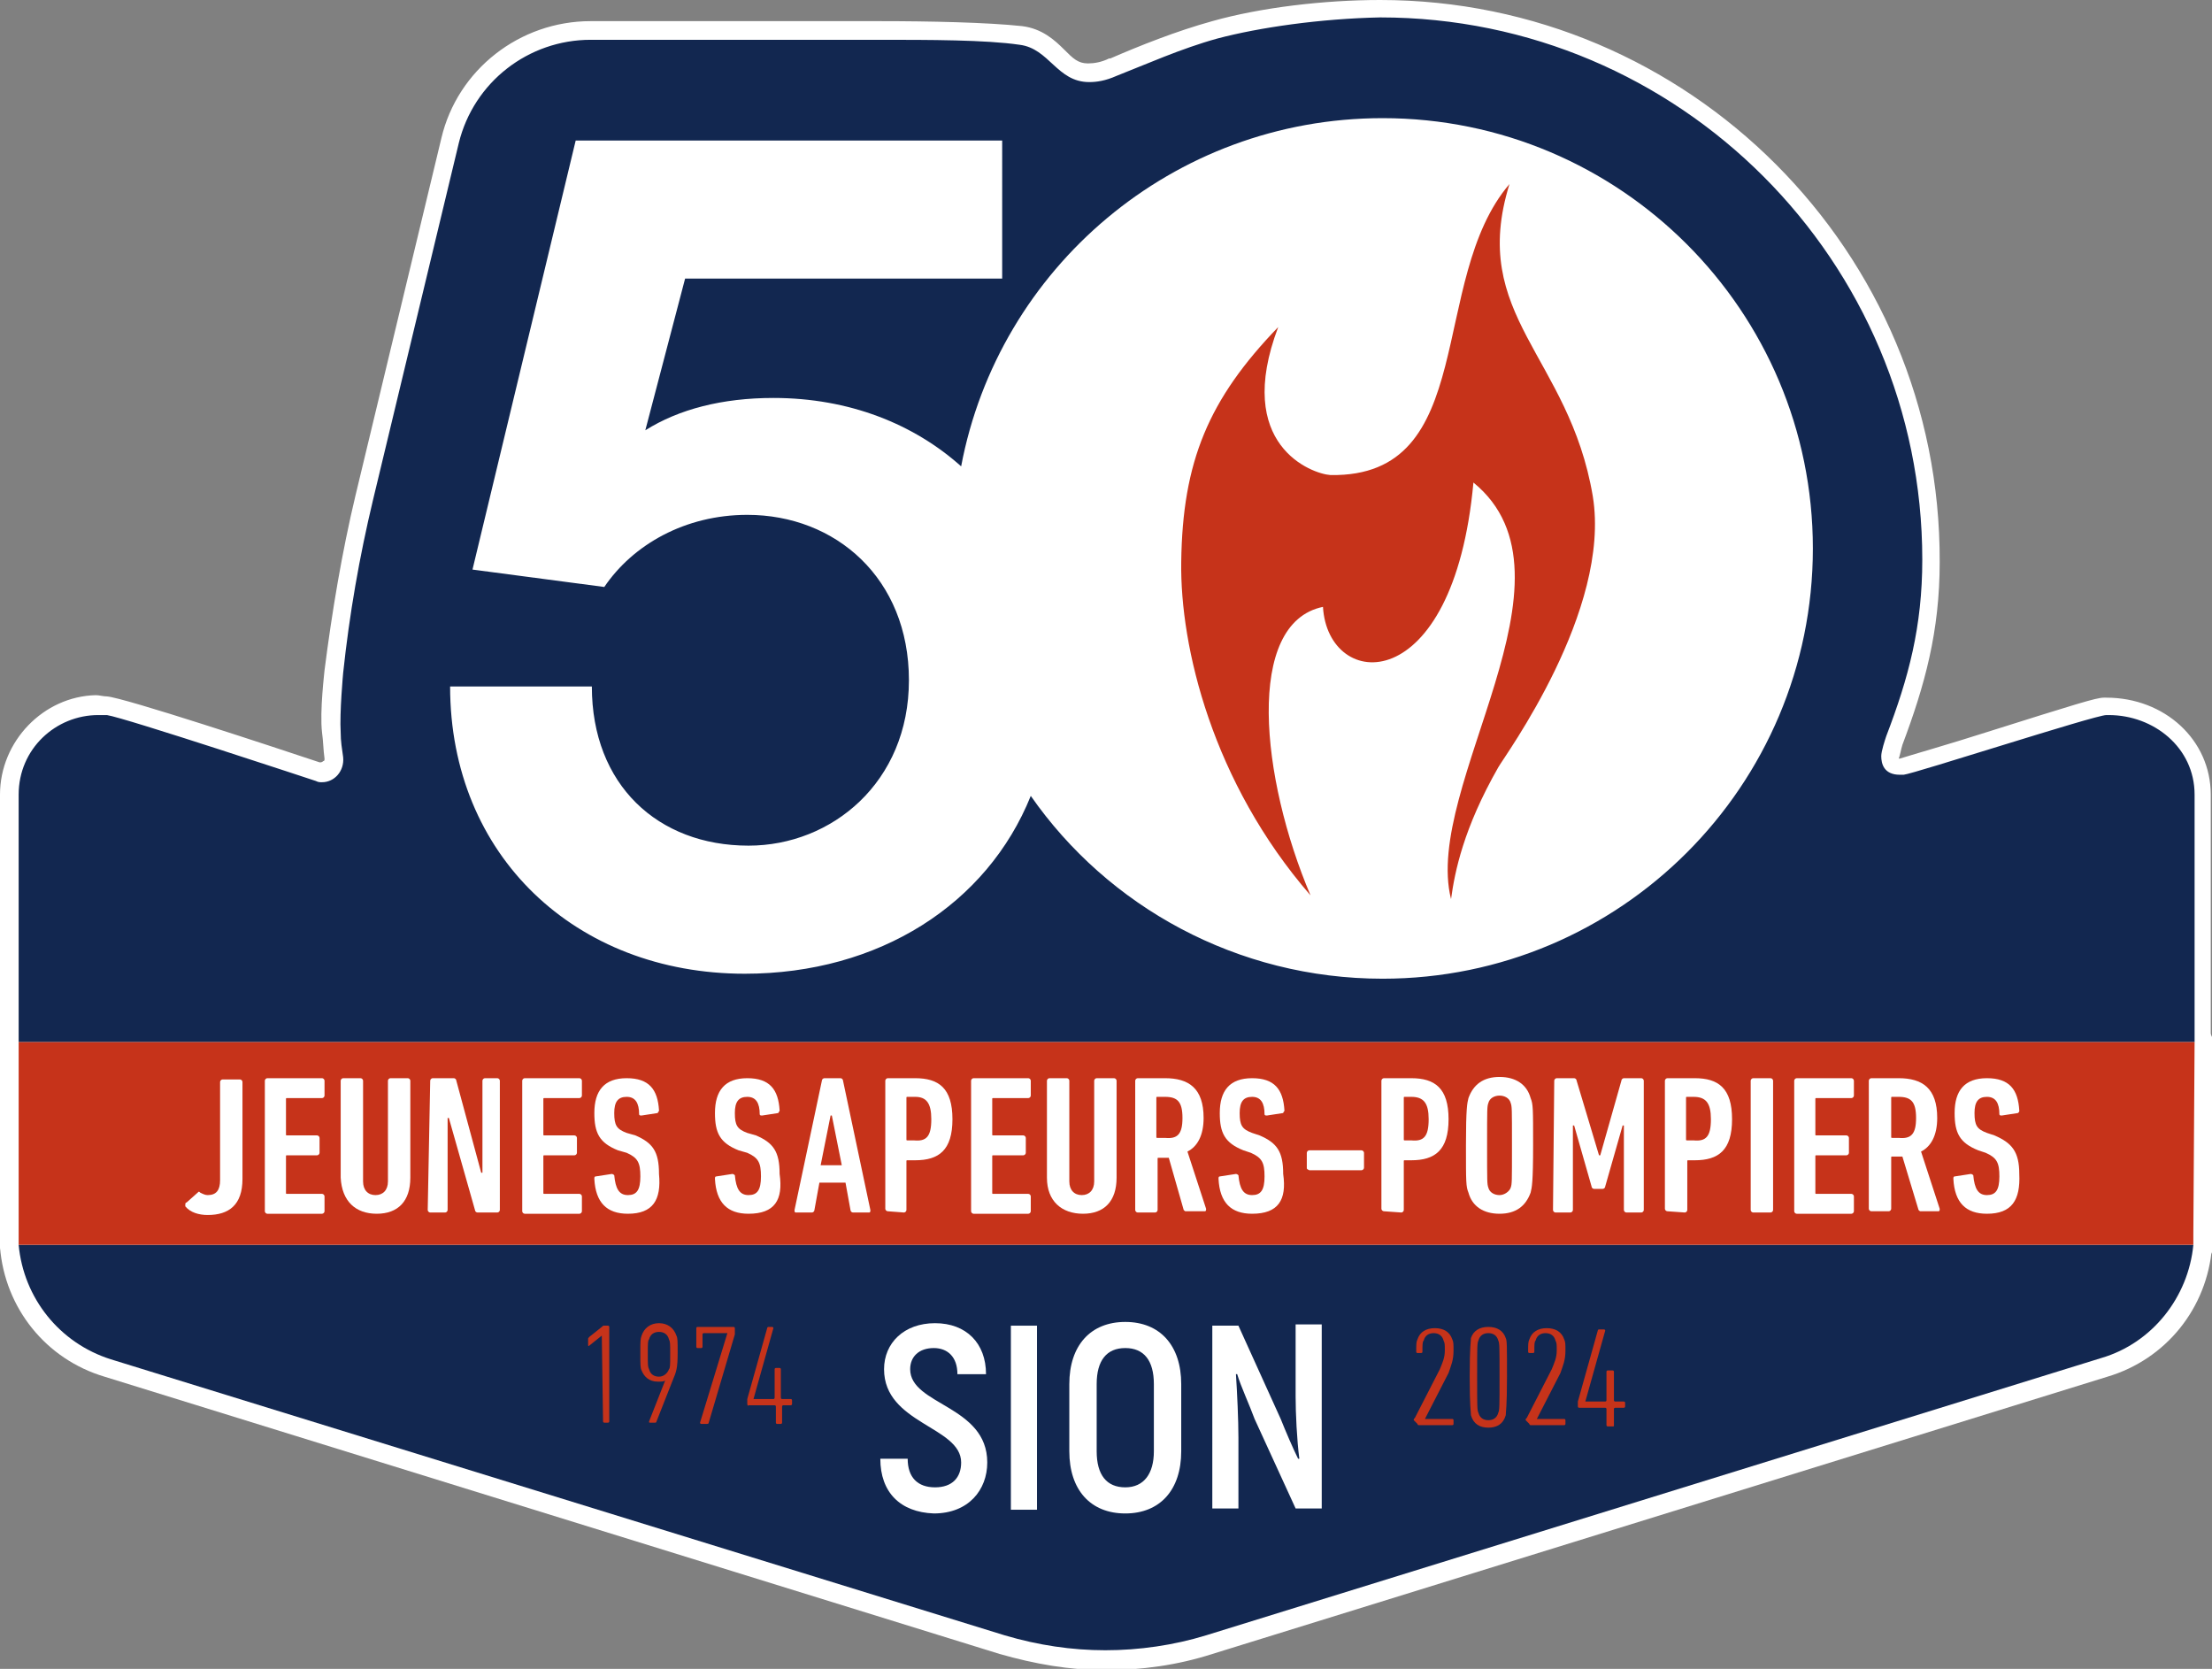
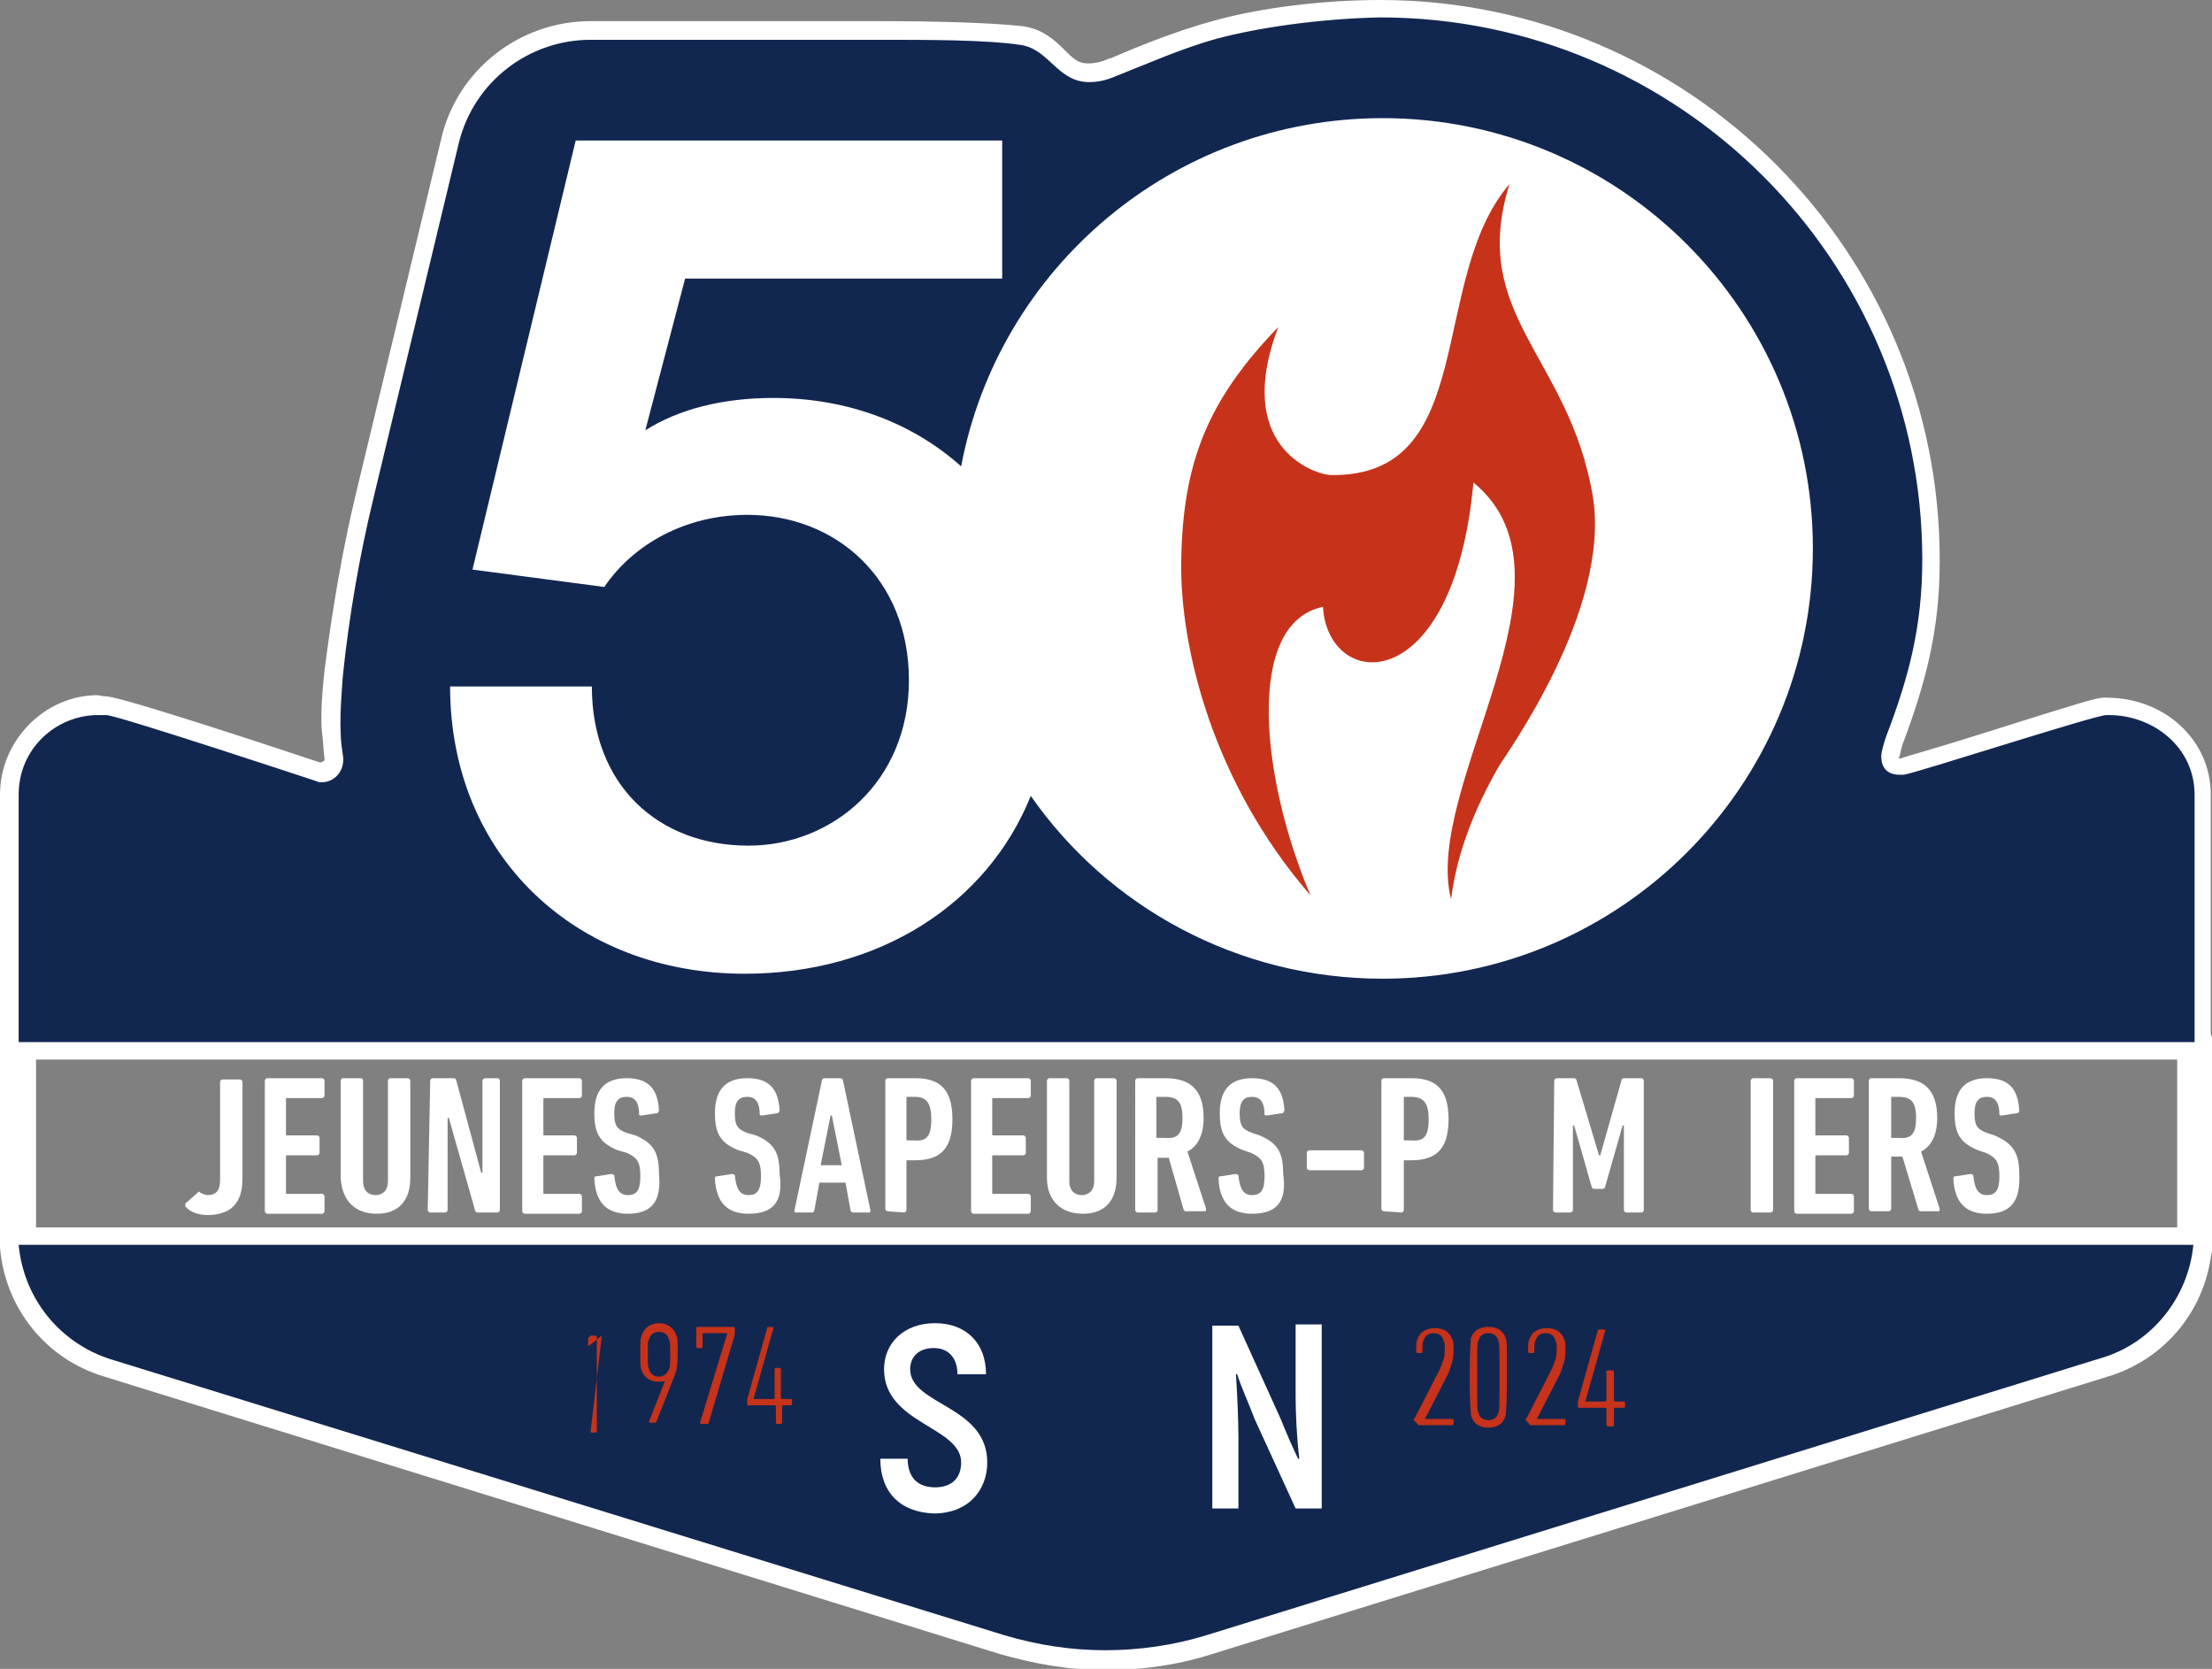
<svg xmlns="http://www.w3.org/2000/svg" version="1.1" id="Calque_1" x="0px" y="0px" viewBox="0 0 177.9 134.2" style="enable-background:new 0 0 177.9 134.2;" xml:space="preserve">
  <rect x="0" y="0" width="177.9" height="134.2" fill="#808080" stroke="none" />
  <style type="text/css">
	.st0{fill:#122750;}
	.st1{fill:#FFFFFF;}
	.st2{fill:#C6331A;}
</style>
  <g>
    <path class="st0" d="M1.5,100.9c-0.4,0-0.7-0.3-0.7-0.7c0-0.3,0-0.6,0-0.9V83.8c0-0.4,0.3-0.7,0.7-0.7l0,0c0.4,0,0.7,0.3,0.7,0.7   l0,16.3C2.2,100.5,1.9,100.8,1.5,100.9C1.5,100.9,1.5,100.9,1.5,100.9L1.5,100.9z" />
    <path class="st1" d="M1.5,83.8l0,16.3c0-0.3,0-0.6,0-0.9L1.5,83.8 M1.5,82.4L1.5,82.4C0.7,82.4,0,83,0,83.8v15.4c0,0.3,0,0.7,0,1   c0.1,0.8,0.7,1.3,1.4,1.3c0,0,0,0,0.1,0c0.8,0,1.4-0.7,1.4-1.4l0-16.3C2.9,83,2.2,82.4,1.5,82.4L1.5,82.4L1.5,82.4z" />
    <path class="st0" d="M176.4,100.9c-0.4,0-0.7-0.3-0.7-0.7l0-16.3c0-0.4,0.3-0.7,0.7-0.7l0,0c0.4,0,0.7,0.3,0.7,0.7v15.4   c0,0.3,0,0.7,0,1C177.1,100.6,176.8,100.8,176.4,100.9C176.4,100.8,176.4,100.8,176.4,100.9L176.4,100.9z" />
    <path class="st1" d="M176.5,83.8v15.4c0,0.3,0,0.6,0,0.9L176.5,83.8 M176.5,82.4c-0.8,0-1.4,0.7-1.4,1.4l0,16.3   c0,0.8,0.6,1.4,1.4,1.4c0,0,0,0,0.1,0c0.8,0,1.4-0.6,1.4-1.3c0-0.4,0-0.7,0-1V83.8C177.9,83,177.3,82.4,176.5,82.4L176.5,82.4   L176.5,82.4z" />
    <path class="st0" d="M1.5,84.6c-0.2,0-0.4-0.1-0.5-0.2c-0.1-0.1-0.2-0.3-0.2-0.5V63.9c0-3.9,3.2-7.1,7.1-7.1c0.3,0,0.5,0,0.8,0   c1.4,0.2,15.4,4.8,17,5.3c0.1,0,0.2,0,0.3,0c0.3,0,0.6-0.1,0.7-0.3c0.2-0.2,0.3-0.5,0.2-0.8c-0.1-0.7-0.2-1.4-0.2-2.1   c-0.1-1.6,0.2-4.8,0.2-4.9c0.5-4.7,1.3-9.4,2.4-14l6.9-28.7c1.3-5.2,5.9-8.9,11.3-8.9h23.2c4.1,0,8.6,0,11.4,0.4   c1.4,0.2,2.3,1,3,1.7c0.8,0.7,1.4,1.3,2.4,1.3c0.5,0,1.2-0.1,1.9-0.5c2.4-1,5.3-2.2,8.2-3c3.9-1.1,8.8-1.7,13.3-1.7   c24.5,0,44.4,19.9,44.4,44.3c0,5.5-1.2,9.8-3,14.5c-0.1,0.4-0.4,1.1-0.4,1.3c0,0.2,0,0.4,0.1,0.6c0.1,0.1,0.4,0.2,0.6,0.2   c0.1,0,0.1,0,0.2,0c0.4-0.1,3.9-1.2,7-2.1c6.6-2,8.8-2.7,9.3-2.7h0.2c4.3,0,7.6,3.1,7.6,7.1v19.9c0,0.2-0.1,0.4-0.2,0.5   c-0.1,0.1-0.3,0.2-0.5,0.2H1.5z" />
    <path class="st1" d="M111,1.4c24.1,0,43.6,19.6,43.6,43.6c0,5.4-1.1,9.5-2.9,14.2c-0.1,0.3-0.4,1.2-0.4,1.6c0,0.6,0.2,1.5,1.5,1.5   c0.1,0,0.2,0,0.3,0c0.9-0.1,15.4-4.8,16.3-4.8c0.1,0,0.1,0,0.2,0c3.6,0,6.9,2.6,6.9,6.4v19.9H1.5V63.9c0-3.7,3-6.4,6.4-6.4   c0.2,0,0.5,0,0.7,0c1.4,0.2,16.8,5.3,16.8,5.3c0.2,0.1,0.3,0.1,0.5,0.1c1,0,1.8-0.9,1.7-2c-0.1-0.7-0.2-1.3-0.2-2   c-0.1-1.6,0.2-4.8,0.2-4.8c0.5-4.7,1.3-9.3,2.4-13.9l6.9-28.7c1.2-4.9,5.6-8.3,10.6-8.3h23.2c4,0,8.6,0,11.3,0.4c2.4,0.3,3,3,5.6,3   c0.6,0,1.3-0.1,2.2-0.5c2.3-0.9,5.2-2.2,8.1-3C101.3,2.2,106.2,1.5,111,1.4 M111,0c-4.5,0-9.6,0.6-13.5,1.7c-2.9,0.8-5.9,2-8.2,3   l-0.1,0C88.6,5,88,5.1,87.5,5.1c-0.8,0-1.2-0.4-1.9-1.1c-0.8-0.8-1.8-1.7-3.4-1.9c-2.8-0.3-7.4-0.4-11.5-0.4H47.5   c-5.7,0-10.7,3.9-12,9.4l-6.9,28.7c-1.1,4.6-1.9,9.4-2.5,14.1c0,0.1-0.4,3.3-0.2,5c0.1,0.7,0.1,1.4,0.2,2.1c0,0.1,0,0.2-0.1,0.2   c0,0-0.1,0.1-0.2,0.1c0,0-0.1,0-0.1,0c-3.6-1.2-15.7-5.2-17.1-5.3c-0.3,0-0.6-0.1-0.9-0.1C3.5,56,0,59.6,0,63.9v19.9   c0,0.4,0.2,0.8,0.4,1c0.3,0.3,0.6,0.4,1,0.4h175c0.4,0,0.8-0.2,1-0.4c0.3-0.3,0.4-0.6,0.4-1V63.9c0-4.4-3.7-7.8-8.4-7.8h-0.2   c-0.6,0-2.2,0.5-9.5,2.8c-2.8,0.9-6.3,1.9-6.9,2.1c0,0-0.1,0-0.1,0c0,0,0,0,0,0c0.1-0.2,0.2-0.8,0.3-1.1c1.8-4.8,3-9.1,3-14.7   C156.1,20.2,135.8,0,111,0L111,0L111,0z" />
    <path class="st0" d="M88.9,133.5c-2.8,0-5.6-0.4-8.3-1.2L8.7,110c-4.4-1.4-7.5-5.2-7.9-9.8c0-0.2,0-0.4,0.2-0.6s0.3-0.2,0.5-0.2   h174.9c0.2,0,0.4,0.1,0.5,0.2c0.1,0.2,0.2,0.3,0.2,0.6c-0.4,4.6-3.5,8.4-7.9,9.8l-72,22.3C94.5,133.1,91.7,133.5,88.9,133.5   L88.9,133.5L88.9,133.5z" />
    <path class="st1" d="M176.4,100.1c-0.4,4.2-3.3,7.9-7.4,9.1l-72,22.3c-2.6,0.8-5.4,1.2-8.1,1.2s-5.4-0.4-8.1-1.2L8.9,109.3   c-4.1-1.3-7-4.9-7.4-9.2L176.4,100.1 M176.4,98.7H1.5c-0.4,0-0.8,0.2-1.1,0.5c-0.3,0.3-0.4,0.7-0.4,1.1c0.4,4.9,3.7,9,8.4,10.4   L80.4,133c2.8,0.8,5.6,1.3,8.5,1.3s5.8-0.4,8.6-1.3l72-22.3c4.7-1.4,8-5.5,8.4-10.4c0-0.4-0.1-0.8-0.4-1.1   C177.2,98.9,176.8,98.7,176.4,98.7L176.4,98.7L176.4,98.7z" />
-     <path class="st2" d="M176.5,83.8H1.5v15.4c0,0.3,0,0.6,0,0.9h174.9c0-0.3,0-0.6,0-0.9L176.5,83.8L176.5,83.8z" />
    <path class="st1" d="M111.2,9.5c-16.9,0-30.9,12.1-33.9,28c-3.8-3.4-9-5.5-15.1-5.5c-4.1,0-7.6,0.9-10.3,2.6l3.2-12.2h25.5V11.3   H46.3L38,45.8l10.6,1.4c2.3-3.4,6.5-5.8,11.5-5.8c7.1,0,13,5.1,13,13.3S66.9,68,60.2,68c-7.3,0-12.6-4.9-12.6-12.8H36.2   c0,13.6,10.1,23.1,23.7,23.1c10.8,0,19.5-5.6,23-14.3c6.2,8.9,16.6,14.7,28.3,14.7c19.1,0,34.6-15.5,34.6-34.6S130.3,9.5,111.2,9.5   L111.2,9.5z" />
    <path class="st2" d="M121.4,14.8c-3.3,10.6,4.8,13.8,6.7,25.1c1.5,9.2-7.1,20.9-7.6,21.8c-2.8,4.9-3.5,8.4-3.8,10.6   c-2.3-9.1,11.1-25.9,1.8-33.5c-1.6,17.5-11.7,16.8-12.1,10c-6.3,1.3-5,13.8-1,23.2c-7.9-9.1-10.5-20-10.4-26.8   c0.1-8.1,2.2-13.1,7.8-18.9c-3.6,9.5,2.7,11.8,4.2,11.9C119,38.4,114.8,22.5,121.4,14.8L121.4,14.8z" />
    <path class="st1" d="M70.8,117.3h2.2c0,1.5,0.8,2.3,2.2,2.3c1.4,0,2.1-0.8,2.1-2c0-2.9-6.2-3.1-6.2-7.5c0-2.1,1.6-3.7,4.1-3.7   s4.1,1.6,4.1,4.1H77c0-1.4-0.8-2.1-1.9-2.1c-1.2,0-1.9,0.7-1.9,1.7c0,2.9,6.2,2.9,6.2,7.5c0,2.2-1.5,4.1-4.3,4.1   C72.4,121.6,70.8,120,70.8,117.3L70.8,117.3z" />
-     <path class="st1" d="M81.3,106.6h2.1v14.8h-2.1V106.6z" />
-     <path class="st1" d="M86,116.7v-5.4c0-3.1,1.7-5,4.5-5s4.5,1.9,4.5,5v5.4c0,3.1-1.7,5-4.5,5S86,119.8,86,116.7z M92.8,116.7v-5.4   c0-1.9-0.8-2.9-2.3-2.9s-2.3,1-2.3,2.9v5.4c0,1.9,0.8,2.9,2.3,2.9S92.8,118.5,92.8,116.7z" />
    <path class="st1" d="M97.5,106.6h2.1l3.4,7.5c0.4,1,1,2.4,1.4,3.2l0.1,0c-0.2-1.5-0.3-3.7-0.3-5v-5.8h2.1v14.8h-2.1l-3.3-7.2   c-0.4-1.1-1.1-2.6-1.4-3.6l-0.1,0c0.1,1.5,0.2,3.7,0.2,5.1v5.7h-2.1V106.6L97.5,106.6z" />
-     <path class="st2" d="M48.4,107.4L48.4,107.4l-1,0.8c-0.1,0.1-0.1,0-0.1-0.1v-0.4c0-0.1,0-0.1,0.1-0.2l1-0.8   c0.1-0.1,0.1-0.1,0.2-0.1h0.3c0.1,0,0.1,0.1,0.1,0.1v7.6c0,0.1-0.1,0.1-0.1,0.1h-0.3c-0.1,0-0.1-0.1-0.1-0.1L48.4,107.4L48.4,107.4   z" />
+     <path class="st2" d="M48.4,107.4L48.4,107.4l-1,0.8c-0.1,0.1-0.1,0-0.1-0.1v-0.4c0-0.1,0-0.1,0.1-0.2c0.1-0.1,0.1-0.1,0.2-0.1h0.3c0.1,0,0.1,0.1,0.1,0.1v7.6c0,0.1-0.1,0.1-0.1,0.1h-0.3c-0.1,0-0.1-0.1-0.1-0.1L48.4,107.4L48.4,107.4   z" />
    <path class="st2" d="M53.5,111L53.5,111c-0.1,0.1-0.3,0.1-0.6,0.1c-0.7,0-1.1-0.4-1.3-0.9c-0.1-0.2-0.1-0.4-0.1-1.4s0-1.1,0.1-1.4   c0.2-0.6,0.7-1,1.4-1s1.2,0.4,1.4,1c0.1,0.2,0.1,0.4,0.1,1.4c0,1.2-0.1,1.5-0.4,2.2l-1.3,3.3c0,0.1-0.1,0.1-0.1,0.1h-0.4   c-0.1,0-0.1,0-0.1-0.1L53.5,111L53.5,111z M53.8,110.1c0.1-0.1,0.1-0.3,0.1-1.2s0-1-0.1-1.2c-0.1-0.4-0.4-0.6-0.8-0.6   s-0.7,0.2-0.8,0.6c-0.1,0.1-0.1,0.3-0.1,1.2s0,1,0.1,1.2c0.1,0.4,0.4,0.6,0.8,0.6S53.7,110.4,53.8,110.1z" />
    <path class="st2" d="M58.5,107.2L58.5,107.2l-1.9,0c0,0-0.1,0-0.1,0.1v1c0,0.1-0.1,0.1-0.1,0.1h-0.3c-0.1,0-0.1-0.1-0.1-0.1v-1.5   c0-0.1,0.1-0.1,0.1-0.1H59c0.1,0,0.1,0.1,0.1,0.1v0.3c0,0.1,0,0.1,0,0.2l-2.1,7.1c0,0.1-0.1,0.1-0.2,0.1h-0.4   c-0.1,0-0.1-0.1-0.1-0.1L58.5,107.2L58.5,107.2z" />
    <path class="st2" d="M60.1,112.9v-0.3c0,0,0-0.1,0-0.1l1.6-5.7c0-0.1,0.1-0.1,0.1-0.1h0.3c0.1,0,0.1,0.1,0.1,0.1l-1.6,5.7v0h1.6   c0,0,0.1,0,0.1-0.1v-2.3c0-0.1,0.1-0.1,0.1-0.1h0.3c0.1,0,0.1,0.1,0.1,0.1v2.3c0,0,0,0.1,0.1,0.1h0.7c0.1,0,0.1,0.1,0.1,0.1v0.3   c0,0.1-0.1,0.1-0.1,0.1H63c0,0-0.1,0-0.1,0.1v1.3c0,0.1-0.1,0.1-0.1,0.1h-0.3c-0.1,0-0.1-0.1-0.1-0.1v-1.3c0,0,0-0.1-0.1-0.1h-2.1   C60.2,113.1,60.1,113,60.1,112.9L60.1,112.9z" />
    <path class="st2" d="M113.7,114.2c0-0.1,0-0.1,0.1-0.2l2-3.9c0.2-0.5,0.4-0.9,0.4-1.5c0-0.5,0-0.6-0.1-0.8   c-0.1-0.4-0.4-0.6-0.8-0.6s-0.7,0.2-0.8,0.6c-0.1,0.1-0.1,0.3-0.1,0.9c0,0.1-0.1,0.1-0.1,0.1l-0.3,0c-0.1,0-0.1-0.1-0.1-0.1   c0-0.6,0-0.8,0.1-1c0.2-0.6,0.7-0.9,1.4-0.9s1.2,0.3,1.4,0.9c0.1,0.2,0.1,0.4,0.1,0.9c0,0.8-0.2,1.2-0.4,1.8l-1.9,3.7l0,0l2.2,0   c0.1,0,0.1,0.1,0.1,0.1v0.3c0,0.1-0.1,0.1-0.1,0.1h-2.7c-0.1,0-0.1-0.1-0.1-0.1L113.7,114.2L113.7,114.2z" />
    <path class="st2" d="M118.2,110.7c0-2.5,0.1-2.8,0.1-3.1c0.2-0.6,0.7-0.9,1.4-0.9s1.2,0.3,1.4,0.9c0.1,0.2,0.1,0.6,0.1,3.1   s-0.1,2.8-0.1,3.1c-0.2,0.7-0.7,1-1.4,1s-1.2-0.3-1.4-1C118.3,113.5,118.2,113.2,118.2,110.7z M119.7,114.2c0.4,0,0.7-0.2,0.8-0.6   c0.1-0.2,0.1-0.5,0.1-2.9s0-2.7-0.1-2.9c-0.1-0.4-0.4-0.6-0.8-0.6s-0.7,0.2-0.8,0.6c-0.1,0.2-0.1,0.5-0.1,2.9s0,2.7,0.1,2.9   C119,114,119.3,114.2,119.7,114.2z" />
    <path class="st2" d="M122.7,114.2c0-0.1,0-0.1,0.1-0.2l2-3.9c0.2-0.5,0.4-0.9,0.4-1.5c0-0.5,0-0.6-0.1-0.8   c-0.1-0.4-0.4-0.6-0.8-0.6s-0.7,0.2-0.8,0.6c-0.1,0.1-0.1,0.3-0.1,0.9c0,0.1-0.1,0.1-0.1,0.1l-0.3,0c-0.1,0-0.1-0.1-0.1-0.1   c0-0.6,0-0.8,0.1-1c0.2-0.6,0.7-0.9,1.4-0.9s1.2,0.3,1.4,0.9c0.1,0.2,0.1,0.4,0.1,0.9c0,0.8-0.2,1.2-0.4,1.8l-1.9,3.7l0,0l2.2,0   c0.1,0,0.1,0.1,0.1,0.1v0.3c0,0.1-0.1,0.1-0.1,0.1h-2.7c-0.1,0-0.1-0.1-0.1-0.1L122.7,114.2L122.7,114.2z" />
    <path class="st2" d="M126.9,113.1v-0.3c0,0,0-0.1,0-0.1l1.6-5.7c0-0.1,0.1-0.1,0.1-0.1h0.4c0.1,0,0.1,0.1,0.1,0.1l-1.6,5.7v0h1.6   c0,0,0.1,0,0.1-0.1v-2.3c0-0.1,0.1-0.1,0.1-0.1h0.4c0.1,0,0.1,0.1,0.1,0.1v2.3c0,0,0,0.1,0.1,0.1h0.7c0.1,0,0.1,0.1,0.1,0.1v0.3   c0,0.1-0.1,0.1-0.1,0.1h-0.7c0,0-0.1,0-0.1,0.1v1.3c0,0.1,0,0.1-0.1,0.1h-0.4c-0.1,0-0.1-0.1-0.1-0.1v-1.3c0,0,0-0.1-0.1-0.1H127   C127,113.2,126.9,113.2,126.9,113.1L126.9,113.1z" />
    <path class="st1" d="M15,96.7l0.9-0.8c0.1-0.1,0.1-0.1,0.2,0c0.2,0.1,0.4,0.2,0.6,0.2c0.7,0,1-0.4,1-1.2v-7.9   c0-0.1,0.1-0.2,0.2-0.2h1.4c0.1,0,0.2,0.1,0.2,0.2v7.8c0,2.1-1.1,2.9-2.8,2.9c-0.7,0-1.4-0.2-1.8-0.7C14.9,96.8,14.9,96.7,15,96.7   L15,96.7z" />
    <path class="st1" d="M21.3,86.9c0-0.1,0.1-0.2,0.2-0.2h4.4c0.1,0,0.2,0.1,0.2,0.2v1.2c0,0.1-0.1,0.2-0.2,0.2h-2.8   c-0.1,0-0.1,0-0.1,0.1v2.8c0,0.1,0,0.1,0.1,0.1h2.4c0.1,0,0.2,0.1,0.2,0.2v1.2c0,0.1-0.1,0.2-0.2,0.2h-2.4c-0.1,0-0.1,0-0.1,0.1   v2.9c0,0.1,0,0.1,0.1,0.1h2.8c0.1,0,0.2,0.1,0.2,0.2v1.2c0,0.1-0.1,0.2-0.2,0.2h-4.4c-0.1,0-0.2-0.1-0.2-0.2V86.9L21.3,86.9z" />
    <path class="st1" d="M27.4,94.7v-7.8c0-0.1,0.1-0.2,0.2-0.2H29c0.1,0,0.2,0.1,0.2,0.2v8.1c0,0.7,0.4,1.1,1,1.1s1-0.4,1-1.1v-8.1   c0-0.1,0.1-0.2,0.2-0.2h1.4c0.1,0,0.2,0.1,0.2,0.2v7.8c0,1.9-1,2.9-2.7,2.9S27.5,96.6,27.4,94.7L27.4,94.7z" />
    <path class="st1" d="M34.6,86.9c0-0.1,0.1-0.2,0.2-0.2h1.7c0.1,0,0.2,0.1,0.2,0.2l2,7.4h0.1v-7.4c0-0.1,0.1-0.2,0.2-0.2H40   c0.1,0,0.2,0.1,0.2,0.2v10.4c0,0.1-0.1,0.2-0.2,0.2h-1.6c-0.1,0-0.2-0.1-0.2-0.2l-2.1-7.4h-0.1v7.4c0,0.1-0.1,0.2-0.2,0.2h-1.2   c-0.1,0-0.2-0.1-0.2-0.2L34.6,86.9L34.6,86.9z" />
    <path class="st1" d="M42,86.9c0-0.1,0.1-0.2,0.2-0.2h4.4c0.1,0,0.2,0.1,0.2,0.2v1.2c0,0.1-0.1,0.2-0.2,0.2h-2.8   c-0.1,0-0.1,0-0.1,0.1v2.8c0,0.1,0,0.1,0.1,0.1h2.4c0.1,0,0.2,0.1,0.2,0.2v1.2c0,0.1-0.1,0.2-0.2,0.2h-2.4c-0.1,0-0.1,0-0.1,0.1   v2.9c0,0.1,0,0.1,0.1,0.1h2.8c0.1,0,0.2,0.1,0.2,0.2v1.2c0,0.1-0.1,0.2-0.2,0.2h-4.4c-0.1,0-0.2-0.1-0.2-0.2V86.9L42,86.9z" />
    <path class="st1" d="M50.5,97.6c-1.7,0-2.6-0.9-2.7-2.8c0-0.1,0-0.2,0.1-0.2l1.3-0.2c0.1,0,0.2,0.1,0.2,0.1   c0.1,1.1,0.4,1.6,1.1,1.6c0.7,0,1-0.4,1-1.5s-0.2-1.5-1.1-1.9l-0.7-0.2c-1.5-0.6-1.9-1.4-1.9-3c0-1.8,0.8-2.8,2.6-2.8   s2.5,0.9,2.6,2.6c0,0.1-0.1,0.1-0.1,0.2l-1.3,0.2c-0.1,0-0.2,0-0.2-0.1c0-0.9-0.3-1.4-1-1.4s-1,0.4-1,1.3c0,1,0.2,1.3,1,1.6   l0.7,0.2c1.4,0.6,1.9,1.3,1.9,3.1C53.2,96.5,52.5,97.6,50.5,97.6L50.5,97.6z" />
    <path class="st1" d="M60.2,97.6c-1.7,0-2.6-0.9-2.7-2.8c0-0.1,0-0.2,0.1-0.2l1.3-0.2c0.1,0,0.2,0.1,0.2,0.1   c0.1,1.1,0.4,1.6,1.1,1.6c0.7,0,1-0.4,1-1.5s-0.2-1.5-1.1-1.9l-0.7-0.2c-1.5-0.6-1.9-1.4-1.9-3c0-1.8,0.8-2.8,2.6-2.8   s2.5,0.9,2.6,2.6c0,0.1-0.1,0.1-0.1,0.2l-1.3,0.2c-0.1,0-0.2,0-0.2-0.1c0-0.9-0.3-1.4-1-1.4s-1,0.4-1,1.3c0,1,0.2,1.3,1,1.6   l0.7,0.2c1.4,0.6,1.9,1.3,1.9,3.1C63,96.5,62.3,97.6,60.2,97.6L60.2,97.6z" />
    <path class="st1" d="M66.1,86.9c0-0.1,0.1-0.2,0.2-0.2h1.3c0.1,0,0.2,0.1,0.2,0.2L70,97.3c0,0.1,0,0.2-0.1,0.2h-1.3   c-0.1,0-0.2-0.1-0.2-0.2L68,95.1h-2.1l-0.4,2.2c0,0.1-0.1,0.2-0.2,0.2h-1.3c-0.1,0-0.1-0.1-0.1-0.2L66.1,86.9L66.1,86.9z    M67.7,93.7l-0.8-4h-0.1l-0.8,4H67.7L67.7,93.7z" />
    <path class="st1" d="M71.4,97.4c-0.1,0-0.2-0.1-0.2-0.2V86.9c0-0.1,0.1-0.2,0.2-0.2h2.2c1.9,0,3,0.8,3,3.3s-1.1,3.3-3,3.3H73   c-0.1,0-0.1,0-0.1,0.1v3.9c0,0.1-0.1,0.2-0.2,0.2L71.4,97.4L71.4,97.4z M74.9,90c0-1.3-0.4-1.8-1.3-1.8H73c-0.1,0-0.1,0-0.1,0.1   v3.3c0,0.1,0,0.1,0.1,0.1h0.5C74.5,91.8,74.9,91.4,74.9,90L74.9,90z" />
    <path class="st1" d="M78.1,86.9c0-0.1,0.1-0.2,0.2-0.2h4.4c0.1,0,0.2,0.1,0.2,0.2v1.2c0,0.1-0.1,0.2-0.2,0.2h-2.8   c-0.1,0-0.1,0-0.1,0.1v2.8c0,0.1,0,0.1,0.1,0.1h2.4c0.1,0,0.2,0.1,0.2,0.2v1.2c0,0.1-0.1,0.2-0.2,0.2h-2.4c-0.1,0-0.1,0-0.1,0.1   v2.9c0,0.1,0,0.1,0.1,0.1h2.8c0.1,0,0.2,0.1,0.2,0.2v1.2c0,0.1-0.1,0.2-0.2,0.2h-4.4c-0.1,0-0.2-0.1-0.2-0.2V86.9L78.1,86.9z" />
    <path class="st1" d="M84.2,94.7v-7.8c0-0.1,0.1-0.2,0.2-0.2h1.4c0.1,0,0.2,0.1,0.2,0.2v8.1c0,0.7,0.4,1.1,1,1.1s1-0.4,1-1.1v-8.1   c0-0.1,0.1-0.2,0.2-0.2h1.4c0.1,0,0.2,0.1,0.2,0.2v7.8c0,1.9-1,2.9-2.7,2.9S84.2,96.6,84.2,94.7L84.2,94.7z" />
    <path class="st1" d="M95.4,97.4c-0.1,0-0.1,0-0.2-0.1L94,93.1h-0.8c-0.1,0-0.1,0-0.1,0.1v4.1c0,0.1-0.1,0.2-0.2,0.2h-1.4   c-0.1,0-0.2-0.1-0.2-0.2V86.9c0-0.1,0.1-0.2,0.2-0.2h2.2c1.9,0,3.1,0.8,3.1,3.2c0,1.4-0.5,2.3-1.3,2.7l1.5,4.6c0,0.1,0,0.2-0.1,0.2   L95.4,97.4L95.4,97.4z M95.1,89.9c0-1.3-0.4-1.7-1.4-1.7h-0.6c-0.1,0-0.1,0-0.1,0.1v3.1c0,0.1,0,0.1,0.1,0.1h0.6   C94.7,91.6,95.1,91.2,95.1,89.9z" />
    <path class="st1" d="M100.7,97.6c-1.7,0-2.6-0.9-2.7-2.8c0-0.1,0-0.2,0.1-0.2l1.3-0.2c0.1,0,0.2,0.1,0.2,0.1   c0.1,1.1,0.4,1.6,1.1,1.6c0.7,0,1-0.4,1-1.5s-0.2-1.5-1.1-1.9l-0.6-0.2c-1.5-0.6-1.9-1.4-1.9-3c0-1.8,0.8-2.8,2.6-2.8   s2.5,0.9,2.6,2.6c0,0.1-0.1,0.1-0.1,0.2l-1.3,0.2c-0.1,0-0.2,0-0.2-0.1c0-0.9-0.3-1.4-1-1.4s-1,0.4-1,1.3c0,1,0.2,1.3,1,1.6   l0.6,0.2c1.4,0.6,1.9,1.3,1.9,3.1C103.5,96.5,102.8,97.6,100.7,97.6L100.7,97.6z" />
    <path class="st1" d="M105.1,93.9v-1.2c0-0.1,0.1-0.2,0.2-0.2h4.2c0.1,0,0.2,0.1,0.2,0.2v1.2c0,0.1-0.1,0.2-0.2,0.2h-4.2   C105.1,94,105.1,94,105.1,93.9z" />
    <path class="st1" d="M111.3,97.4c-0.1,0-0.2-0.1-0.2-0.2V86.9c0-0.1,0.1-0.2,0.2-0.2h2.2c1.9,0,3,0.8,3,3.3s-1.1,3.3-3,3.3H113   c-0.1,0-0.1,0-0.1,0.1v3.9c0,0.1-0.1,0.2-0.2,0.2L111.3,97.4L111.3,97.4z M114.9,90c0-1.3-0.4-1.8-1.4-1.8H113   c-0.1,0-0.1,0-0.1,0.1v3.3c0,0.1,0,0.1,0.1,0.1h0.5C114.5,91.8,114.9,91.4,114.9,90L114.9,90z" />
-     <path class="st1" d="M118.1,95.9c-0.2-0.5-0.2-0.8-0.2-3.8s0.1-3.4,0.2-3.8c0.4-1.1,1.2-1.7,2.5-1.7s2.2,0.6,2.5,1.7   c0.2,0.5,0.2,0.8,0.2,3.8s-0.1,3.4-0.2,3.8c-0.4,1.1-1.2,1.7-2.5,1.7S118.4,97,118.1,95.9z M121.5,95.5c0.1-0.3,0.1-0.4,0.1-3.4   s0-3.1-0.1-3.4c-0.1-0.4-0.5-0.6-0.9-0.6s-0.8,0.2-0.9,0.6c-0.1,0.3-0.1,0.4-0.1,3.4s0,3.1,0.1,3.4c0.1,0.4,0.5,0.6,0.9,0.6   S121.4,95.8,121.5,95.5z" />
    <path class="st1" d="M125,86.9c0-0.1,0.1-0.2,0.2-0.2h1.4c0.1,0,0.2,0.1,0.2,0.2l1.8,6h0.1l1.7-6c0-0.1,0.1-0.2,0.2-0.2h1.4   c0.1,0,0.2,0.1,0.2,0.2v10.4c0,0.1-0.1,0.2-0.2,0.2h-1.2c-0.1,0-0.2-0.1-0.2-0.2v-6.8h-0.1l-1.4,4.9c0,0.1-0.1,0.2-0.2,0.2h-0.7   c-0.1,0-0.2-0.1-0.2-0.2l-1.4-4.9h-0.1v6.8c0,0.1-0.1,0.2-0.2,0.2h-1.2c-0.1,0-0.2-0.1-0.2-0.2L125,86.9L125,86.9z" />
-     <path class="st1" d="M134.1,97.4c-0.1,0-0.2-0.1-0.2-0.2V86.9c0-0.1,0.1-0.2,0.2-0.2h2.2c1.9,0,3,0.8,3,3.3s-1.1,3.3-3,3.3h-0.5   c-0.1,0-0.1,0-0.1,0.1v3.9c0,0.1-0.1,0.2-0.2,0.2L134.1,97.4L134.1,97.4z M137.6,90c0-1.3-0.4-1.8-1.4-1.8h-0.5   c-0.1,0-0.1,0-0.1,0.1v3.3c0,0.1,0,0.1,0.1,0.1h0.5C137.2,91.8,137.6,91.4,137.6,90L137.6,90z" />
    <path class="st1" d="M140.8,86.9c0-0.1,0.1-0.2,0.2-0.2h1.4c0.1,0,0.2,0.1,0.2,0.2v10.4c0,0.1-0.1,0.2-0.2,0.2h-1.4   c-0.1,0-0.2-0.1-0.2-0.2V86.9z" />
    <path class="st1" d="M144.3,86.9c0-0.1,0.1-0.2,0.2-0.2h4.4c0.1,0,0.2,0.1,0.2,0.2v1.2c0,0.1-0.1,0.2-0.2,0.2h-2.8   c-0.1,0-0.1,0-0.1,0.1v2.8c0,0.1,0,0.1,0.1,0.1h2.4c0.1,0,0.2,0.1,0.2,0.2v1.2c0,0.1-0.1,0.2-0.2,0.2h-2.4c-0.1,0-0.1,0-0.1,0.1   v2.9c0,0.1,0,0.1,0.1,0.1h2.8c0.1,0,0.2,0.1,0.2,0.2v1.2c0,0.1-0.1,0.2-0.2,0.2h-4.4c-0.1,0-0.2-0.1-0.2-0.2V86.9L144.3,86.9z" />
    <path class="st1" d="M154.5,97.4c-0.1,0-0.1,0-0.2-0.1l-1.3-4.3h-0.8c-0.1,0-0.1,0-0.1,0.1v4.1c0,0.1-0.1,0.2-0.2,0.2h-1.4   c-0.1,0-0.2-0.1-0.2-0.2V86.9c0-0.1,0.1-0.2,0.2-0.2h2.2c1.9,0,3.1,0.8,3.1,3.2c0,1.4-0.5,2.3-1.3,2.7l1.5,4.6c0,0.1,0,0.2-0.1,0.2   L154.5,97.4L154.5,97.4z M154.1,89.9c0-1.3-0.4-1.7-1.4-1.7h-0.5c-0.1,0-0.1,0-0.1,0.1v3.1c0,0.1,0,0.1,0.1,0.1h0.5   C153.7,91.6,154.1,91.2,154.1,89.9z" />
    <path class="st1" d="M159.8,97.6c-1.7,0-2.6-0.9-2.7-2.8c0-0.1,0-0.2,0.1-0.2l1.3-0.2c0.1,0,0.2,0.1,0.2,0.1   c0.1,1.1,0.4,1.6,1.1,1.6c0.7,0,1-0.4,1-1.5s-0.2-1.5-1.1-1.9l-0.6-0.2c-1.5-0.6-1.9-1.4-1.9-3c0-1.8,0.8-2.8,2.6-2.8   c1.8,0,2.5,0.9,2.6,2.6c0,0.1,0,0.1-0.1,0.2l-1.3,0.2c-0.1,0-0.2,0-0.2-0.1c0-0.9-0.3-1.4-1-1.4c-0.7,0-1,0.4-1,1.3   c0,1,0.2,1.3,1,1.6l0.6,0.2c1.4,0.6,2,1.3,2,3.1C162.5,96.5,161.8,97.6,159.8,97.6L159.8,97.6z" />
  </g>
</svg>